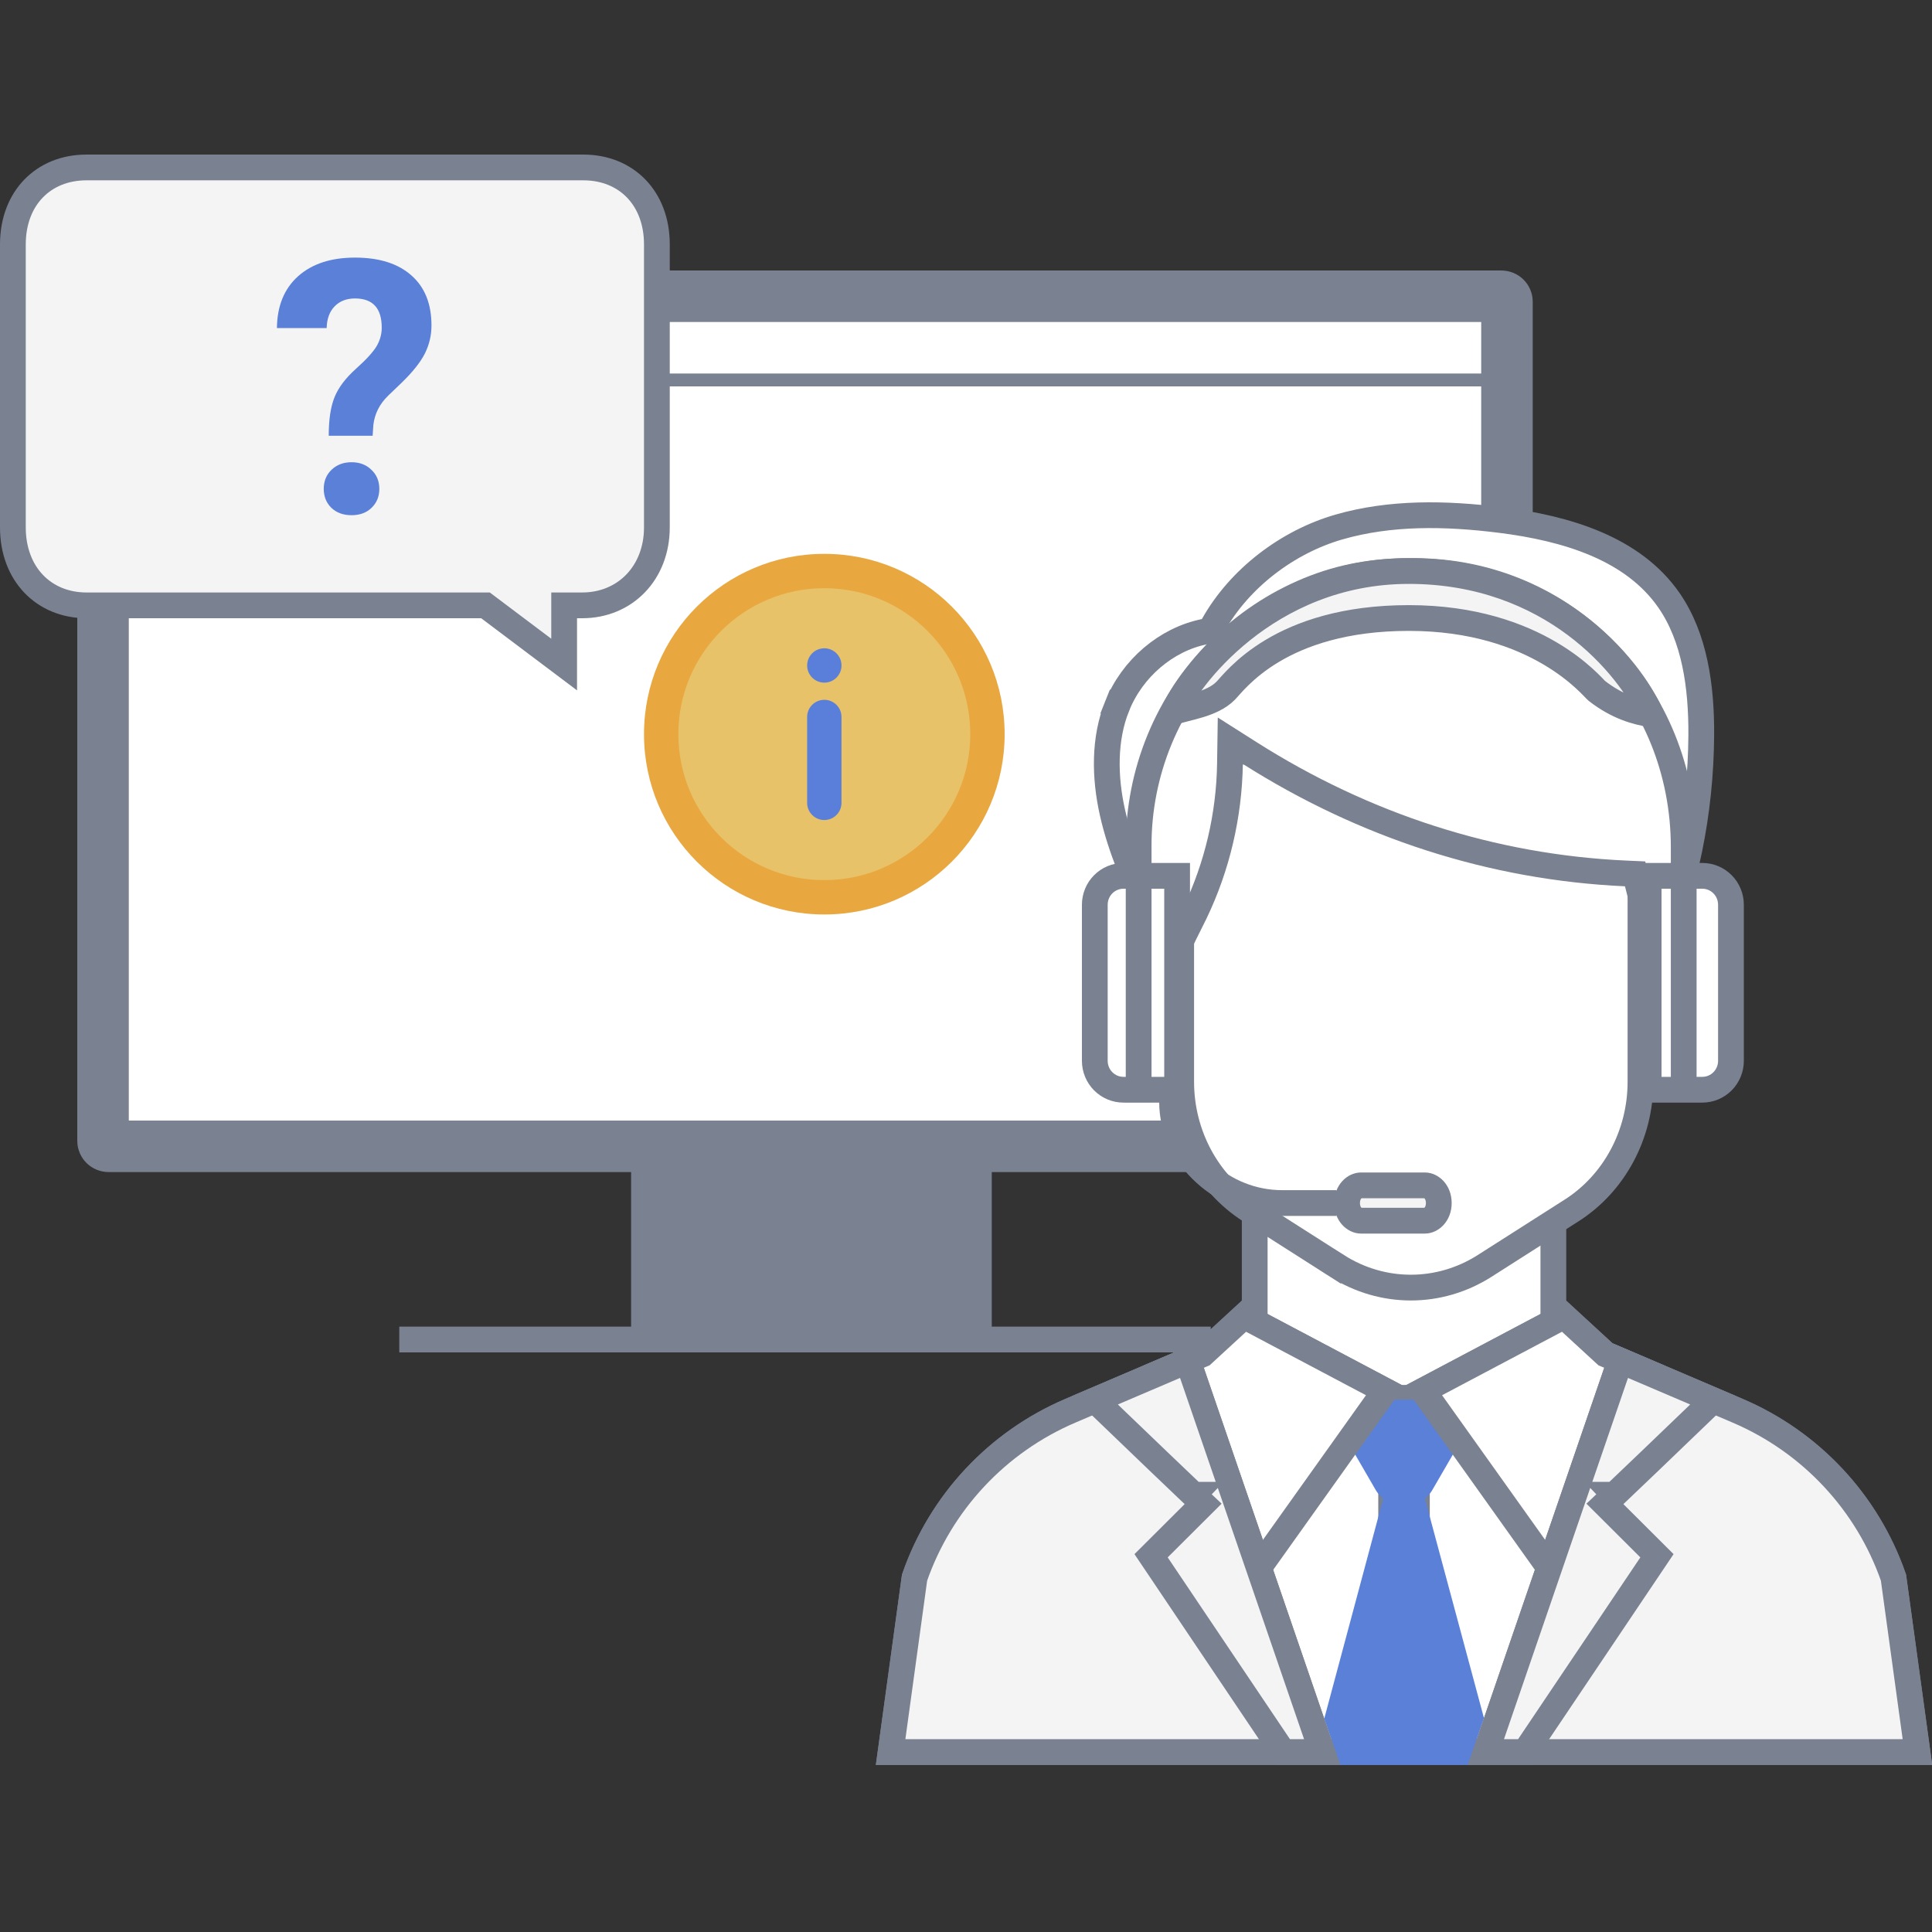
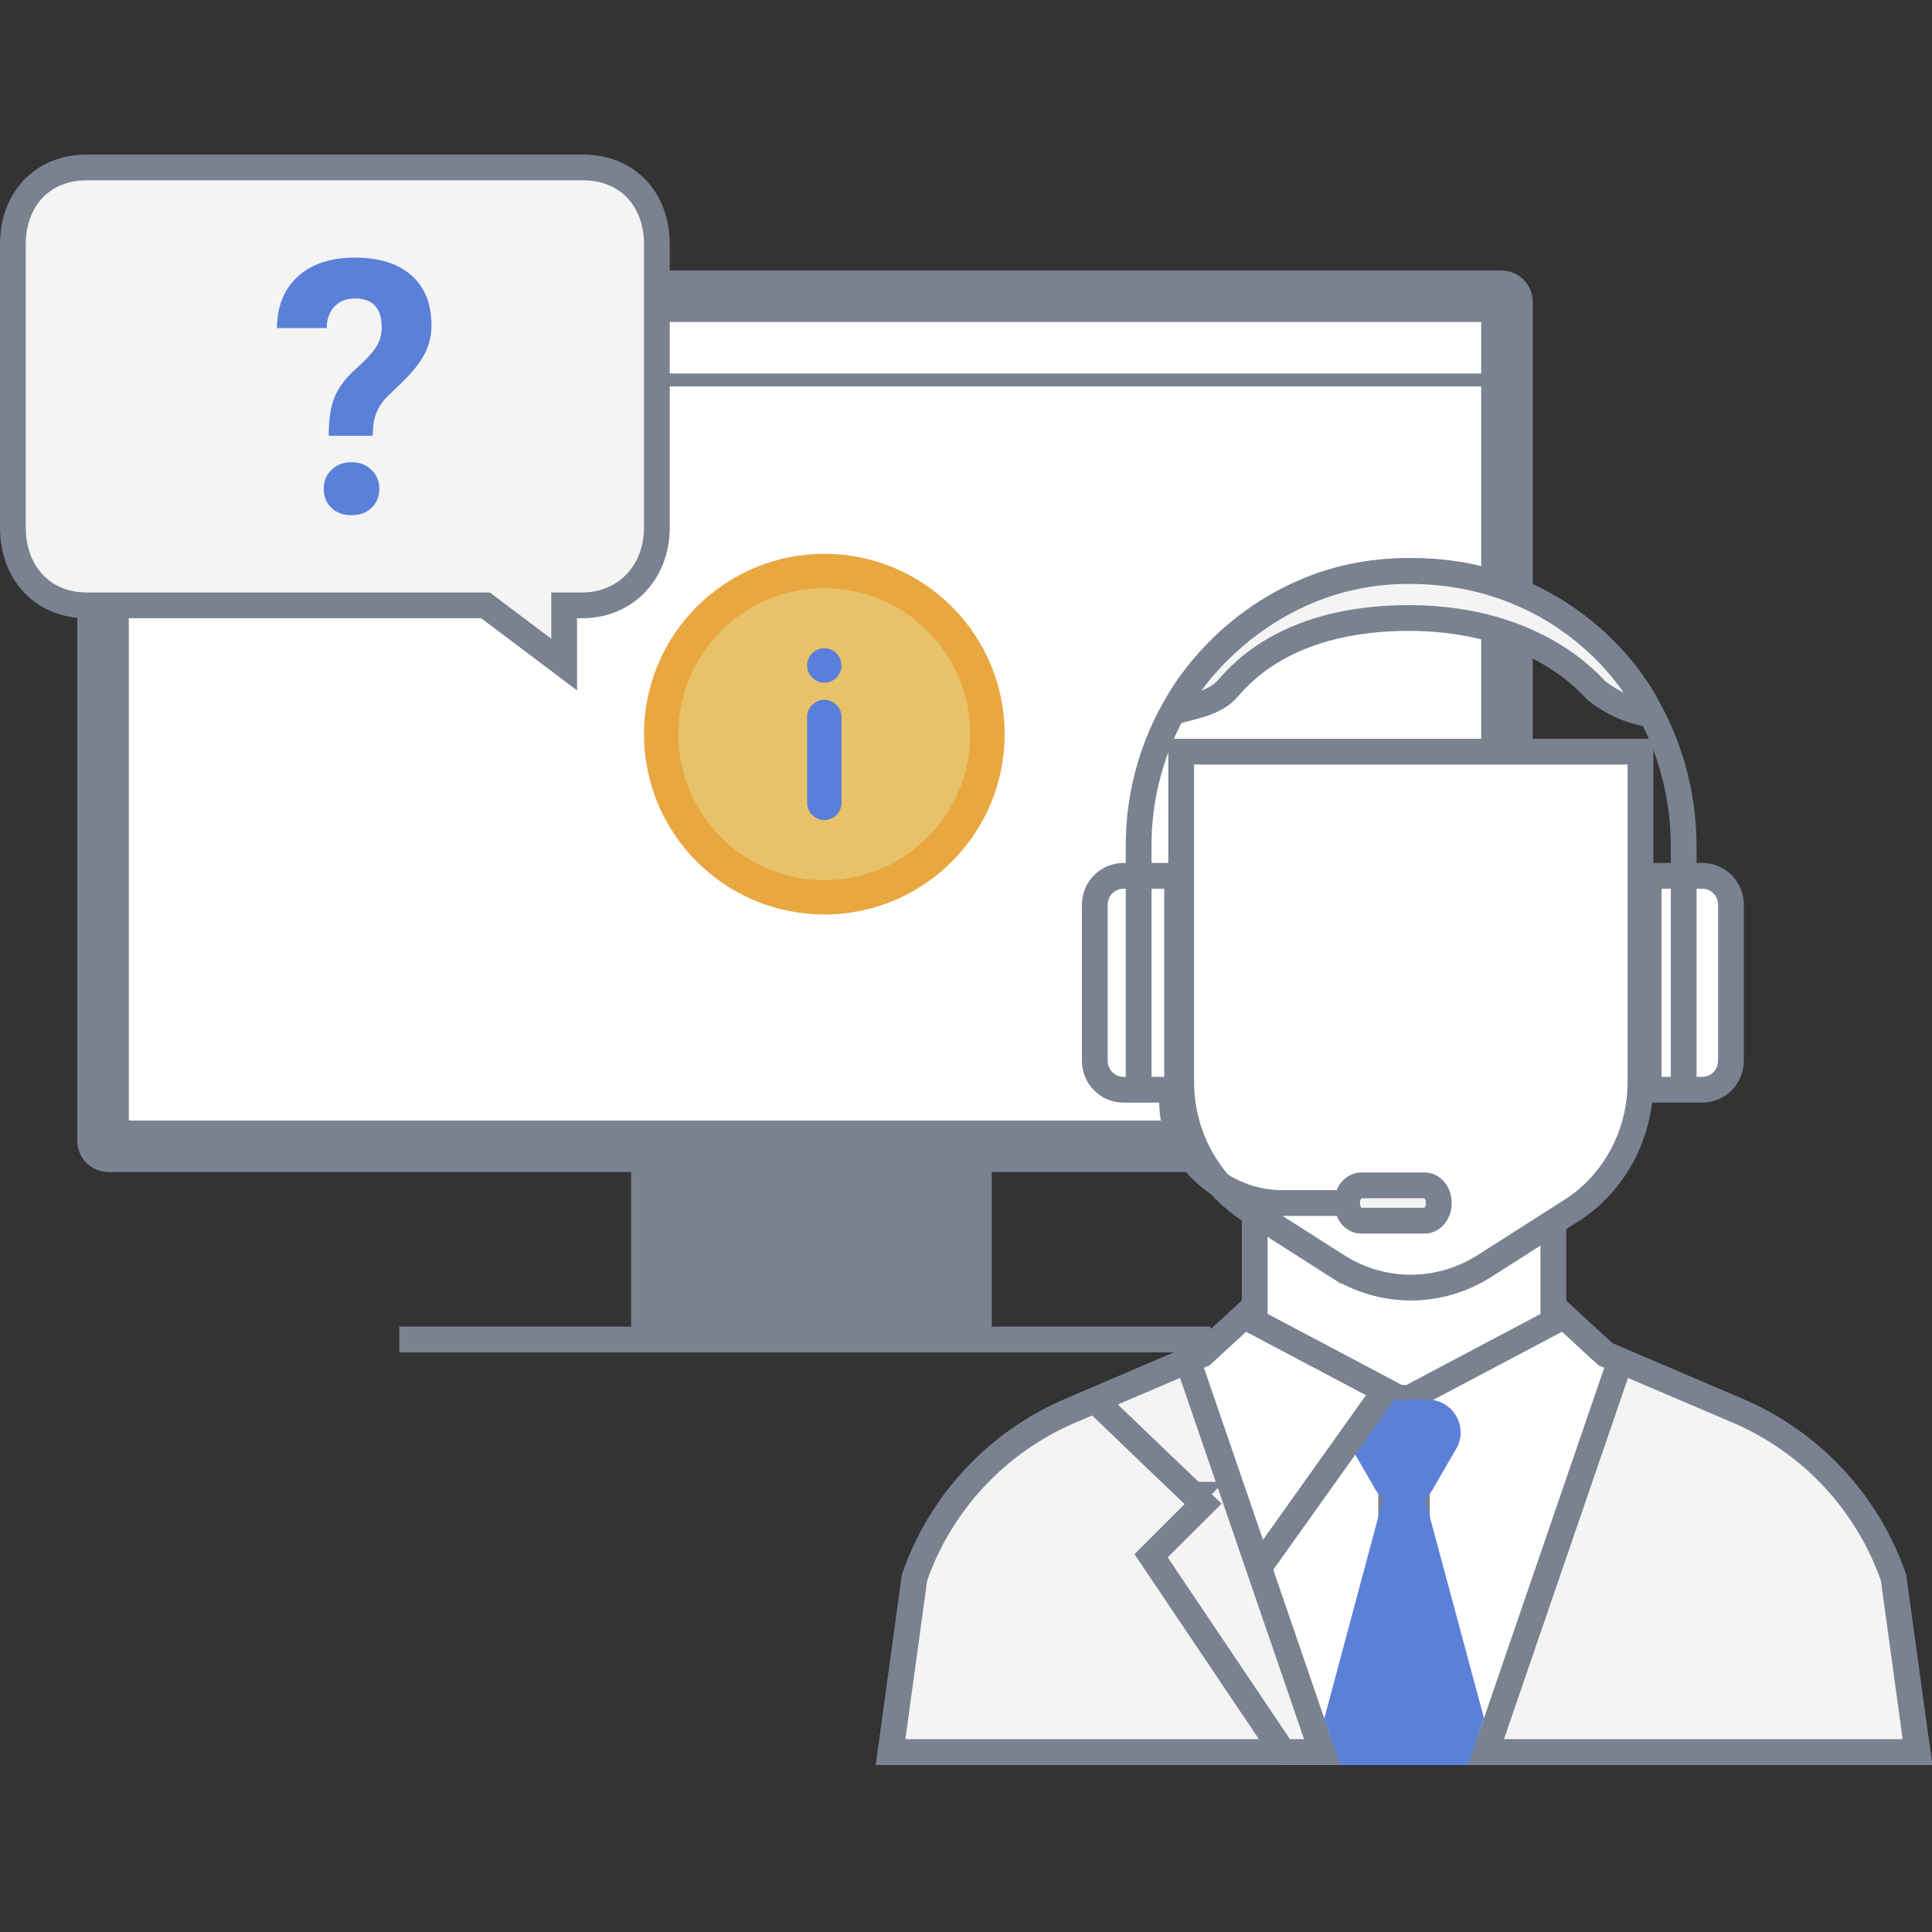
<svg xmlns="http://www.w3.org/2000/svg" width="150" height="150" viewBox="0 0 150 150" fill="none">
  <rect x="0" y="0" width="150" height="150" fill="#333333" stroke="none" />
  <g clip-path="url(#clip0)">
    <path d="M8.439 23H116.561C116.823 23 117 23.205 117 23.414V88.586C117 88.795 116.823 89 116.561 89H8.439C8.177 89 8 88.795 8 88.586V23.414C8 23.205 8.177 23 8.439 23Z" fill="white" stroke="#7A8190" stroke-width="4" stroke-miterlimit="10" />
    <path d="M50 104V91H76V104H50Z" fill="#7A8190" stroke="#7A8190" stroke-width="2" stroke-miterlimit="10" />
    <path d="M31 104H94" stroke="#7A8190" stroke-width="2" stroke-miterlimit="10" />
    <path d="M5.5 29.5H118.577" stroke="#7A8190" stroke-miterlimit="10" />
    <circle cx="64" cy="57" r="14" fill="#E9A740" />
    <circle cx="64" cy="57" r="11.333" fill="#E7C268" />
    <path fill-rule="evenodd" clip-rule="evenodd" d="M64 53C64.737 53 65.334 52.403 65.334 51.667C65.334 50.93 64.737 50.333 64 50.333C63.264 50.333 62.667 50.93 62.667 51.667C62.667 52.403 63.264 53 64 53ZM64 54.333C63.264 54.333 62.666 54.93 62.666 55.667V62.333C62.666 63.07 63.264 63.667 64 63.667C64.736 63.667 65.333 63.07 65.333 62.333V55.667C65.333 54.93 64.736 54.333 64 54.333Z" fill="#597FDA" />
    <path d="M97.415 108.528V81.682H120.602V108.528H97.415Z" fill="white" stroke="#7A8190" stroke-width="2" />
    <path d="M93.104 84.127C90.773 83.311 89.546 80.702 88.564 78.338C87.659 76.159 86.742 73.931 86.556 71.562C86.472 70.496 86.599 69.287 87.381 68.601C87.99 68.067 88.87 67.988 89.639 68.192C90.408 68.397 91.093 68.847 91.764 69.291C95.946 72.06 95.176 79.415 93.104 84.127Z" fill="#EECE99" />
    <path d="M126.083 83.673C128.414 82.857 129.642 80.248 130.624 77.884C131.529 75.705 132.446 73.477 132.632 71.108C132.715 70.042 132.589 68.833 131.806 68.147C131.198 67.613 130.317 67.534 129.549 67.738C128.78 67.943 128.094 68.393 127.424 68.838C123.242 71.606 124.011 78.961 126.083 83.673Z" fill="#EECE99" />
    <path d="M103.803 98.283L103.266 99.127L103.803 98.283L97.051 93.978C93.746 91.871 91.707 88.089 91.707 83.989V58.355H127.366V83.989C127.366 88.089 125.327 91.871 122.022 93.978L115.27 98.283C111.745 100.531 107.329 100.531 103.803 98.283Z" fill="white" stroke="#7A8190" stroke-width="2" />
-     <path d="M128.471 74.447C128.124 72.444 127.616 70.46 127.146 68.624L127.13 68.564L126.947 67.846L126.207 67.813C115.854 67.344 105.911 64.107 97.029 58.468L95.521 57.51L95.494 59.297C95.433 63.311 94.493 67.308 92.769 70.886L93.647 71.31L92.769 70.886C92.625 71.186 92.467 71.499 92.305 71.822C91.892 72.645 91.448 73.531 91.106 74.41C91.055 74.541 91.005 74.675 90.958 74.809C90.937 74.76 90.916 74.711 90.894 74.662L90.893 74.659C90.421 73.558 89.944 72.449 89.422 71.288L88.51 71.699L89.422 71.288C88.192 68.557 87.005 65.907 86.374 63.098C85.744 60.297 85.719 57.357 86.728 54.834L85.802 54.464L86.728 54.834C87.908 51.881 90.558 49.64 93.51 49.045L93.962 48.954L94.186 48.553C96.244 44.87 99.998 42.059 103.948 40.919C107.945 39.766 112.221 39.839 116.472 40.371L116.472 40.371C121.613 41.014 126.788 42.566 129.591 46.627C131.566 49.491 132.108 53.274 132.085 57.061V57.061C132.05 63.072 130.851 69.028 128.471 74.447Z" fill="white" stroke="#7A8190" stroke-width="2" />
    <path d="M96.588 102.183L108.008 108.228V136.027H69.147L71.006 122.485C73.027 116.663 77.42 111.958 83.107 109.529L93.205 105.217L93.363 105.15L93.489 105.034L96.588 102.183Z" fill="white" stroke="#7A8190" stroke-width="2" />
    <path d="M124.527 105.034L124.653 105.15L124.811 105.217L134.909 109.529C134.909 109.529 134.909 109.529 134.909 109.529C140.597 111.958 144.989 116.663 147.01 122.485L148.87 136.027H110.008V108.228L121.428 102.183L124.527 105.034Z" fill="white" stroke="#7A8190" stroke-width="2" />
    <path d="M109.008 110.322L102.814 133.435L104.047 137.027H113.968L115.215 133.393L109.008 110.322Z" fill="#5B80D8" />
    <path d="M106.794 115.655L104.959 112.486C103.975 110.788 105.205 108.666 107.172 108.666H110.844C112.811 108.666 114.041 110.788 113.057 112.486L111.221 115.655C110.238 117.352 107.778 117.352 106.794 115.655Z" fill="#5B80D8" />
-     <path d="M124.527 105.034L124.653 105.15L124.811 105.217L127.933 106.551L120.321 121.779L110.485 107.975L121.428 102.184L124.527 105.034Z" fill="white" stroke="#7A8190" stroke-width="2" />
    <path d="M147.009 122.486L148.869 136.027H115.369L125.8 105.64L134.909 109.529C134.909 109.529 134.909 109.529 134.909 109.529C140.596 111.958 144.989 116.664 147.009 122.486Z" fill="#F4F4F4" stroke="#7A8190" stroke-width="2" />
-     <path d="M118.397 136.027H115.369L125.8 105.64L133.01 108.718C131.16 110.501 129.405 112.183 128.042 113.486C127.229 114.263 126.556 114.906 126.086 115.353L125.542 115.872L125.399 116.008L125.362 116.043L125.353 116.052L125.351 116.054L125.35 116.054L125.35 116.054L126.039 116.779L125.35 116.054L124.605 116.762L125.333 117.487L128.646 120.789L118.397 136.027Z" fill="#F4F4F4" stroke="#7A8190" stroke-width="2" />
    <path d="M93.205 105.217L93.363 105.15L93.49 105.034L96.588 102.184L107.531 107.975L97.696 121.779L90.083 106.551L93.205 105.217Z" fill="white" stroke="#7A8190" stroke-width="2" />
    <path d="M92.216 105.64L102.647 136.027H69.147L71.006 122.486C73.027 116.664 77.419 111.958 83.107 109.529L92.216 105.64Z" fill="#F4F4F4" stroke="#7A8190" stroke-width="2" />
    <path d="M92.215 105.64L102.647 136.027H99.618L89.37 120.789L92.683 117.487L93.411 116.762L92.666 116.054L91.977 116.779L92.666 116.054L92.666 116.054L92.665 116.054L92.663 116.052L92.654 116.043L92.617 116.008L92.475 115.872L91.93 115.353C91.46 114.906 90.787 114.263 89.974 113.486C88.611 112.183 86.856 110.501 85.005 108.718L92.215 105.64Z" fill="#F4F4F4" stroke="#7A8190" stroke-width="2" />
    <path d="M87.223 68H91.391V84.606H87.223C86.637 84.606 86.074 84.373 85.657 83.955C85.241 83.538 85.004 82.971 85 82.377V70.243C85 69.948 85.058 69.655 85.17 69.383C85.282 69.11 85.447 68.863 85.653 68.655C85.86 68.447 86.105 68.282 86.374 68.17C86.643 68.058 86.932 68 87.223 68Z" fill="white" stroke="#7A8190" stroke-width="2" stroke-miterlimit="10" />
    <path d="M110.634 94.774H105.659C105.189 94.774 104.587 94.291 104.587 93.403C104.587 92.515 105.189 92.031 105.659 92.031H110.634C111.105 92.031 111.707 92.515 111.707 93.403C111.707 94.291 111.105 94.774 110.634 94.774Z" fill="#F4F4F4" stroke="#7A8190" stroke-width="2" stroke-miterlimit="10" />
    <path d="M88.404 85.571V67.078" stroke="#7A8190" stroke-width="2" stroke-miterlimit="10" />
    <path d="M132.168 84.606H128V68H132.168C132.756 68 133.32 68.235 133.738 68.655C134.155 69.075 134.391 69.646 134.391 70.243V82.362C134.391 82.658 134.333 82.95 134.221 83.223C134.109 83.496 133.945 83.743 133.738 83.951C133.531 84.159 133.286 84.324 133.017 84.436C132.748 84.548 132.459 84.606 132.168 84.606Z" fill="white" stroke="#7A8190" stroke-width="2" stroke-miterlimit="10" />
    <path d="M130.723 85.358L130.723 67.135" stroke="#7A8190" stroke-width="2" stroke-miterlimit="10" />
    <path d="M88.404 67.208L88.404 65.676C88.397 62.853 88.945 60.056 90.016 57.446C91.088 54.837 92.661 52.467 94.645 50.473C96.629 48.479 98.986 46.9 101.579 45.828C104.172 44.756 106.767 44.321 109.57 44.335H109.781C121.564 44.335 130.723 53.822 130.723 65.786V67.318" stroke="#7A8190" stroke-width="2" stroke-miterlimit="10" />
    <path d="M95.153 53.637C94.059 54.732 92.113 54.914 91.14 55.279C92.052 52.907 98.291 44.334 109.381 44.334C120.472 44.334 126.528 51.752 128.169 55.461C127.075 55.279 125.616 54.914 123.974 53.637C123.652 53.387 119.414 47.982 109.381 47.982C99.349 47.982 95.883 52.907 95.153 53.637Z" fill="#F4F4F4" stroke="#7A8190" stroke-width="2" />
    <path d="M91 84.296V85.571C91 89.822 94.966 93.403 99.537 93.403C104.53 93.403 102.993 93.403 103.769 93.403" stroke="#7A8190" stroke-width="2" />
    <path d="M37.961 47.201L37.694 47H37.36H6.72C3.397 47 1 44.561 1 40.948V18.973C1 17.144 1.618 15.659 2.608 14.637C3.597 13.617 5.011 13 6.72 13H45.28C46.989 13 48.404 13.617 49.392 14.637C50.382 15.659 51 17.144 51 18.973V40.948C51 44.474 48.532 47 45.2 47H44.8H43.8V48V51.596L37.961 47.201Z" fill="#F4F4F4" stroke="#7A8190" stroke-width="2" />
    <path d="M25.522 33.831C25.522 32.576 25.673 31.577 25.975 30.833C26.277 30.09 26.827 29.359 27.627 28.642C28.434 27.917 28.972 27.33 29.238 26.882C29.504 26.425 29.638 25.945 29.638 25.444C29.638 23.929 28.945 23.172 27.56 23.172C26.903 23.172 26.375 23.378 25.975 23.79C25.584 24.194 25.38 24.754 25.362 25.47H21.5C21.518 23.759 22.064 22.419 23.138 21.452C24.221 20.484 25.695 20 27.56 20C29.442 20 30.903 20.462 31.942 21.384C32.981 22.298 33.5 23.593 33.5 25.269C33.5 26.03 33.331 26.752 32.994 27.433C32.657 28.105 32.066 28.853 31.223 29.677L30.144 30.712C29.469 31.366 29.083 32.133 28.985 33.011L28.932 33.831H25.522ZM25.136 37.957C25.136 37.357 25.336 36.864 25.735 36.478C26.144 36.084 26.663 35.887 27.294 35.887C27.924 35.887 28.439 36.084 28.838 36.478C29.247 36.864 29.451 37.357 29.451 37.957C29.451 38.548 29.251 39.037 28.852 39.422C28.461 39.807 27.942 40 27.294 40C26.645 40 26.122 39.807 25.722 39.422C25.331 39.037 25.136 38.548 25.136 37.957Z" fill="#5B80D8" />
  </g>
  <defs>
    <clipPath id="clip0">
      <rect width="150" height="150" fill="white" />
    </clipPath>
  </defs>
</svg>